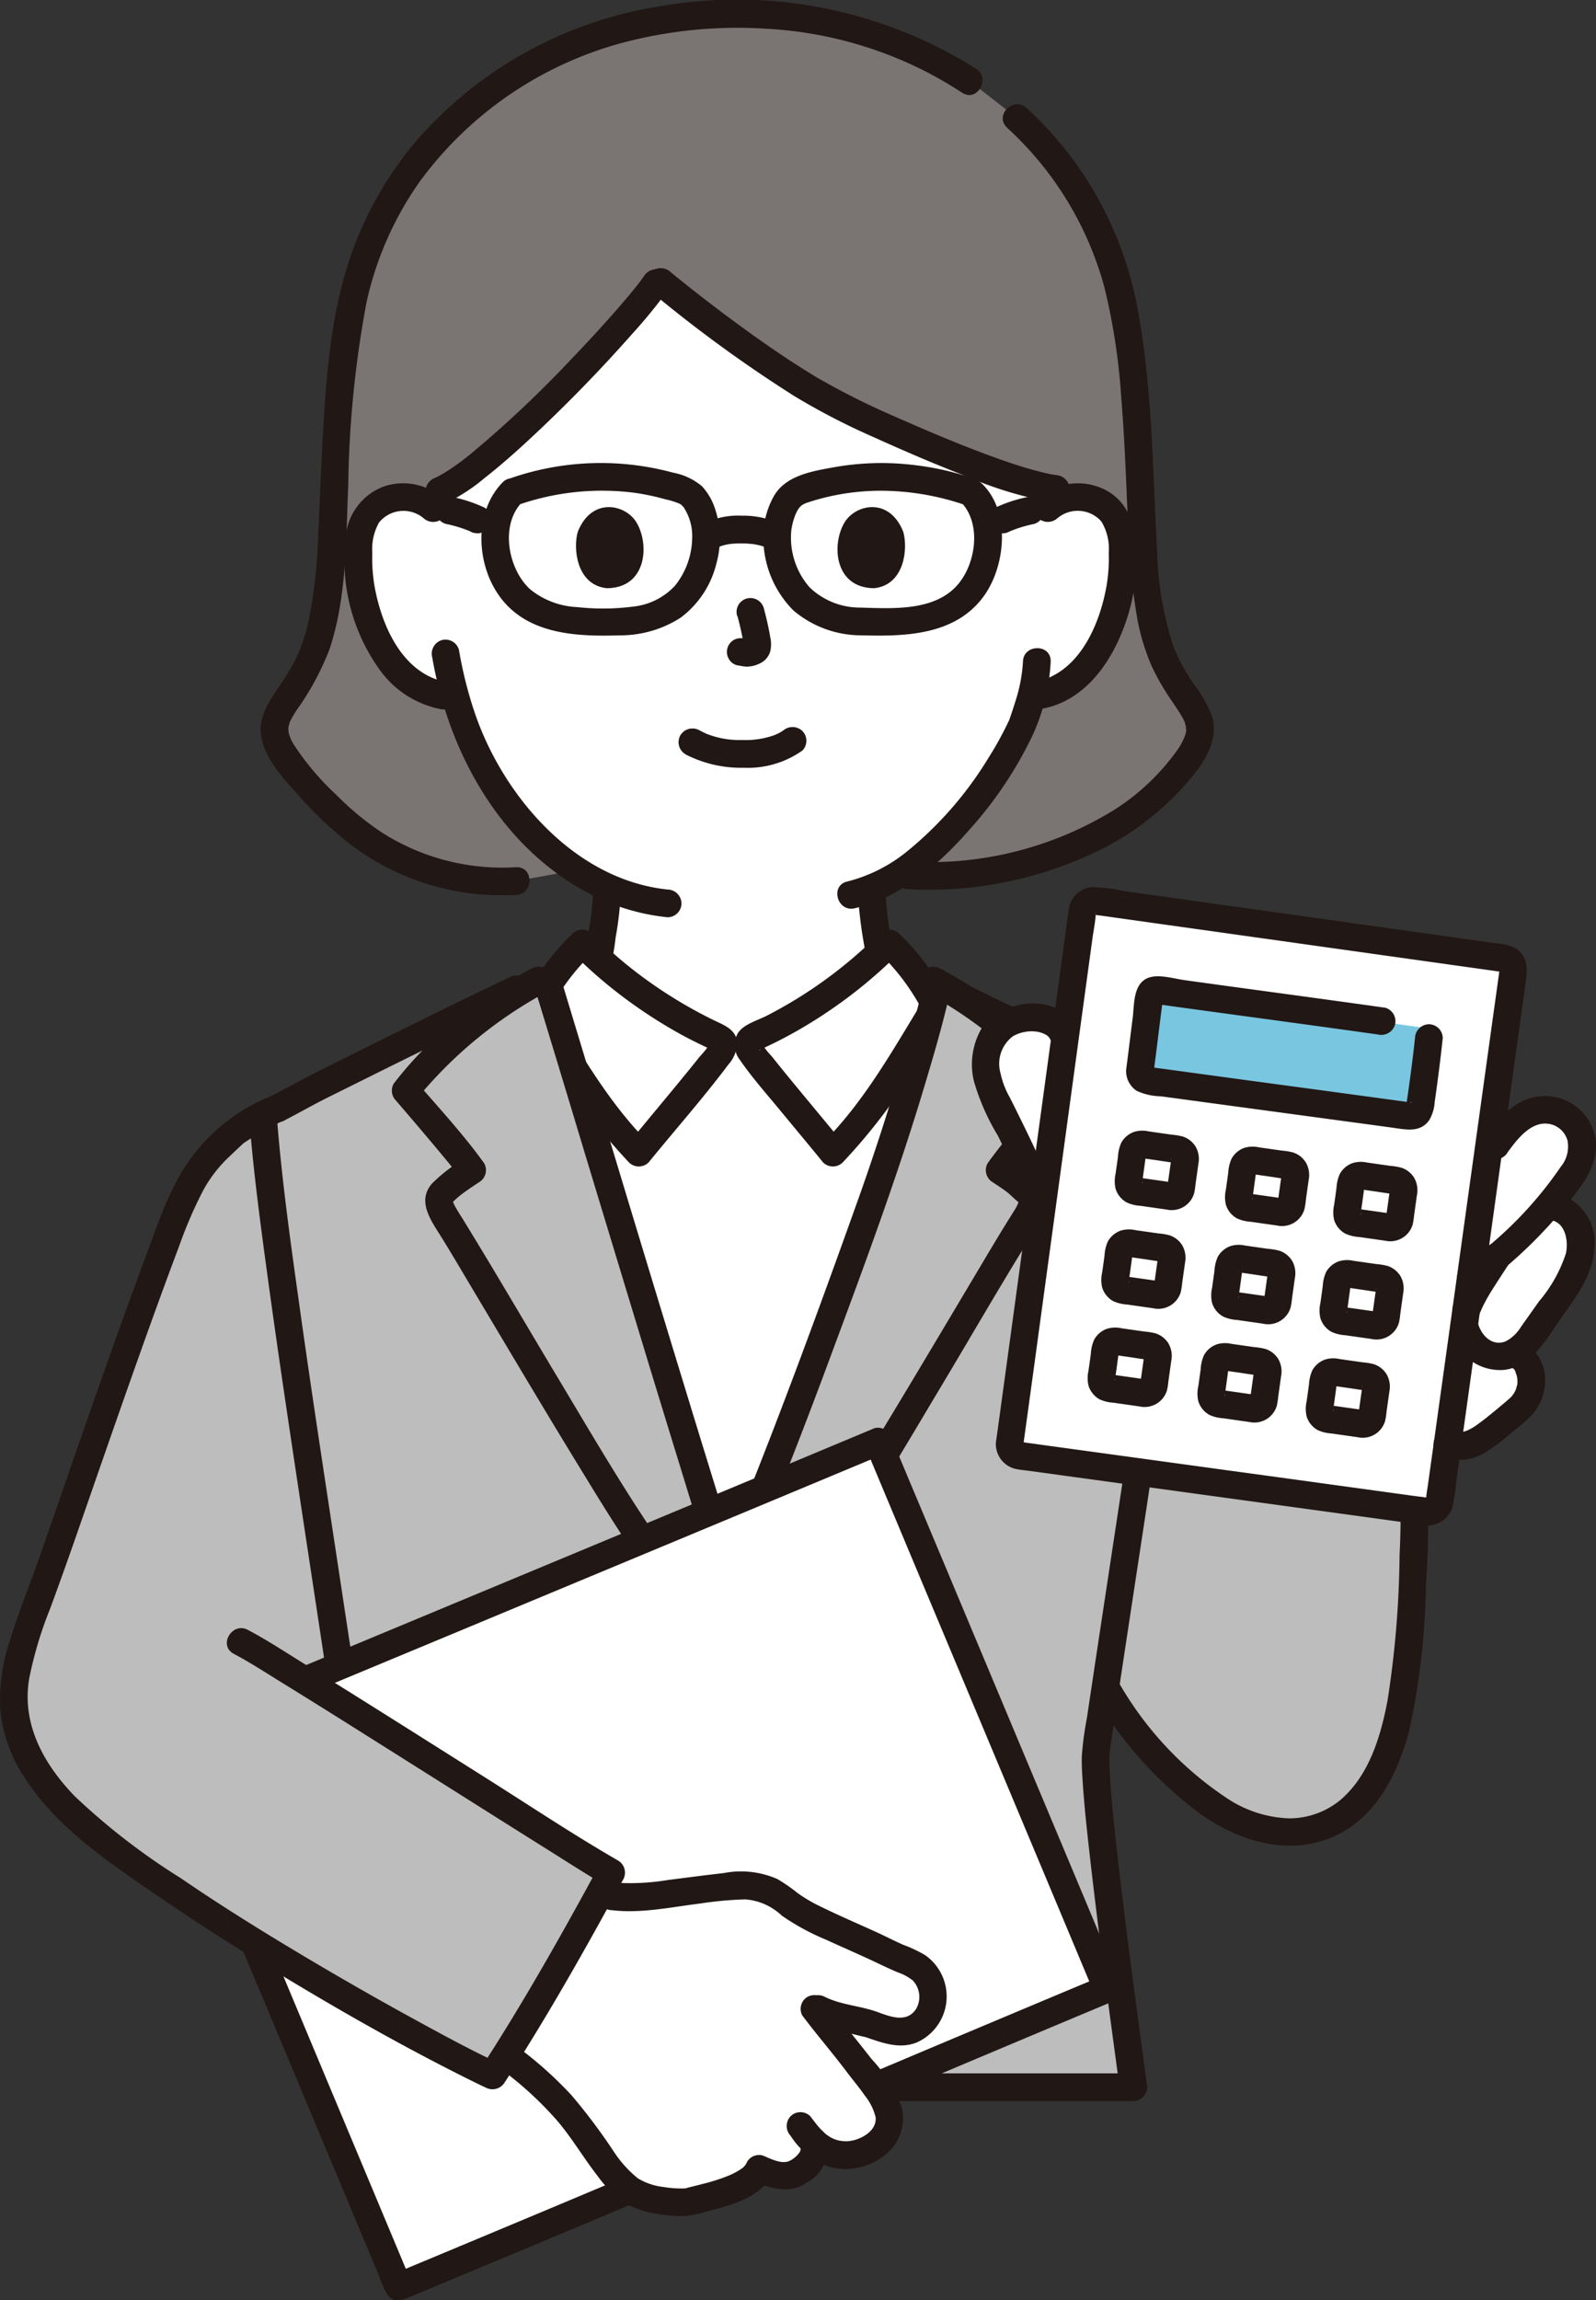
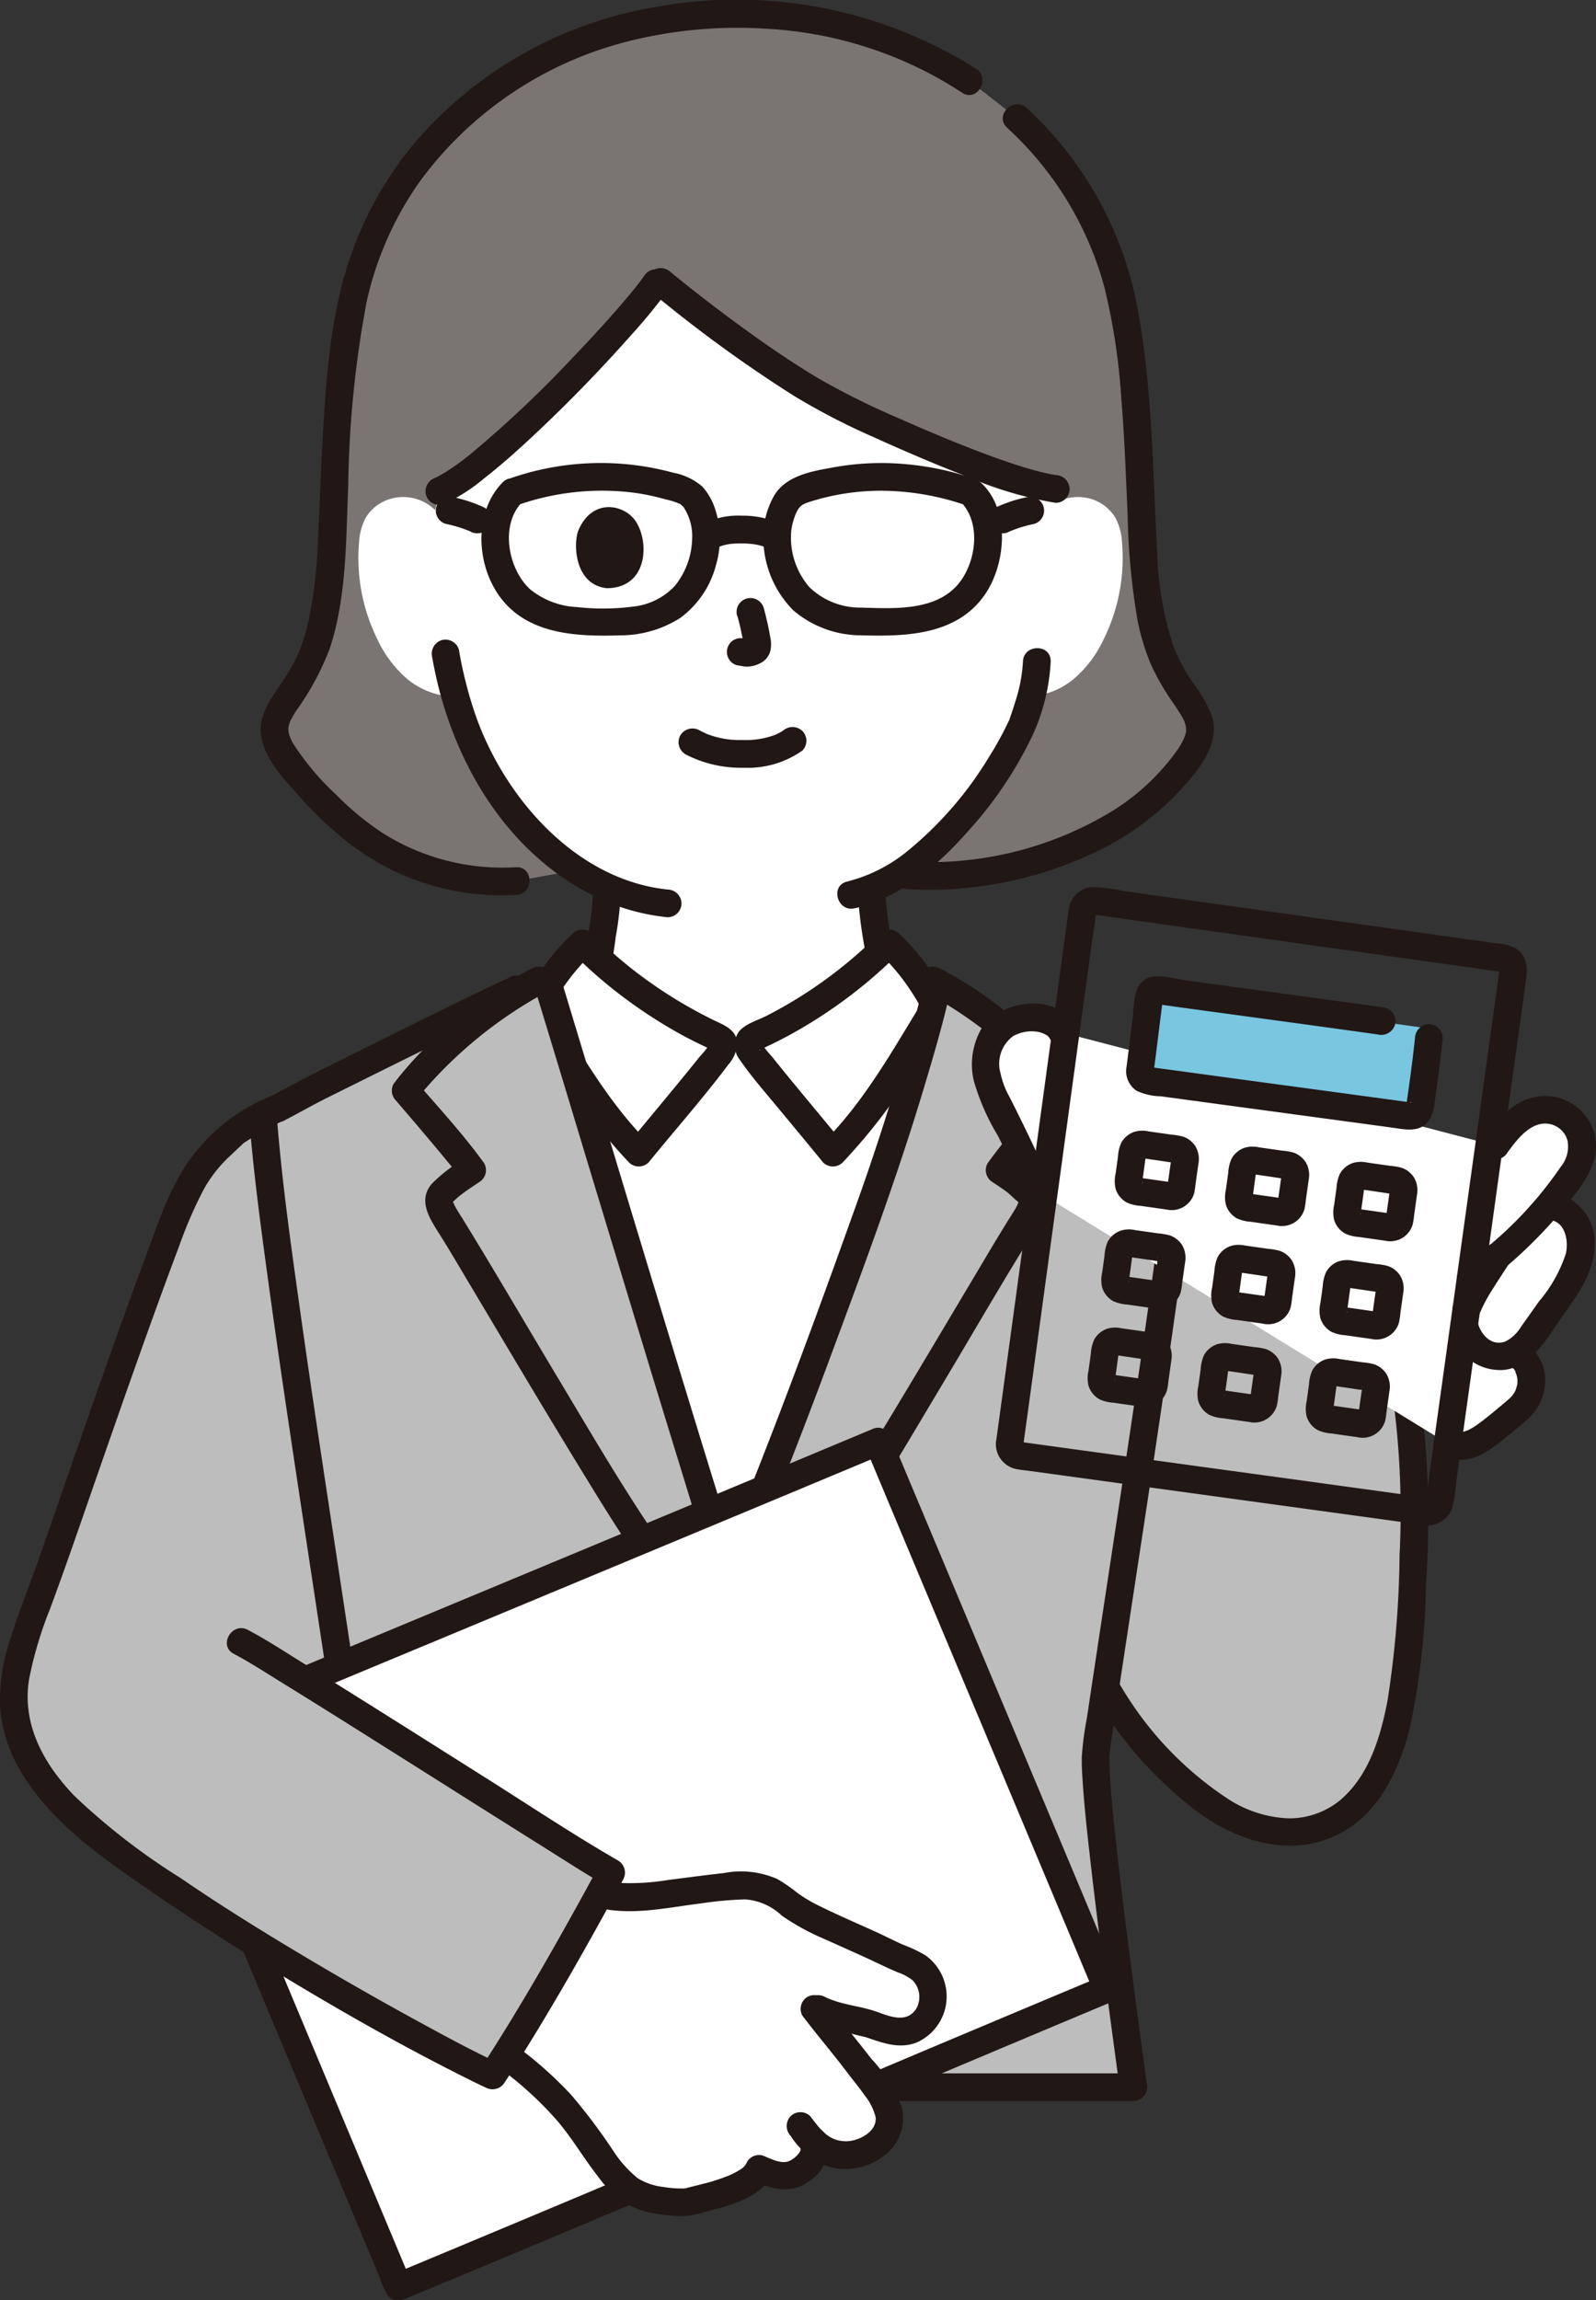
<svg xmlns="http://www.w3.org/2000/svg" width="131.736" height="189.827" viewBox="0 0 131.736 189.827">
  <rect x="0" y="0" width="131.736" height="189.827" fill="#333333" stroke="none" />
  <g id="_3369_color" data-name="3369_color" transform="translate(-0.037 -0.001)">
    <path id="パス_2120" data-name="パス 2120" d="M99.813,73.523c8.761.406,17.264-2.612,22.18-8.4,3.7-4.348,1.372-4.663-.811-8.913-1.338-2.606-1.78-6.592-1.942-9.568-.361-6.68-.37-13.226-1.622-19.866a28.353,28.353,0,0,0-8.8-15.76l-3.936-3.064A34,34,0,0,0,85.738,2.47c-14.81-.242-29.023,9.13-31.882,24.308-1.25,6.64-1.26,13.186-1.621,19.866-.161,2.976-.6,6.963-1.942,9.568-2.181,4.25-4.5,4.565-.811,8.913,4.107,4.833,9.207,9.3,18,8.875l7.383-1.342Z" transform="translate(-24.849 -1.289)" fill="#7a7473" />
    <path id="パス_2121" data-name="パス 2121" d="M86.635,48.871C84,52.613,72.667,64.47,68.745,66.04c0,0-.171.78-.343,1.562l-.164-.147a3.779,3.779,0,0,0-3.025-.885,3.57,3.57,0,0,0-2.567,1.706,5.047,5.047,0,0,0-.528,2.03,15.125,15.125,0,0,0,1.542,8.017,9.614,9.614,0,0,0,2.486,3.263,6.371,6.371,0,0,0,2.964,1.335l.967.149a25.706,25.706,0,0,0,4.9,9.568A21.951,21.951,0,0,0,82.586,98.7a24.86,24.86,0,0,1-.536,4.668c-.3,1.736-.209,3.288-2.623,4.16-.16.058-1.283.429-1.748.586,0,0,1.116,14.2,15.671,14.2s17.341-13.57,17.341-13.57c-.243-.1-2.962-1.159-3.119-1.216-2.413-.873-2.318-2.423-2.623-4.159a25.384,25.384,0,0,1-.534-4.544c6.433-2.616,11.632-11.306,12.531-13.745.134-.407.407-1.174.651-2.085l.507-.078a6.371,6.371,0,0,0,2.964-1.335,9.613,9.613,0,0,0,2.489-3.263,15.125,15.125,0,0,0,1.542-8.017,5.039,5.039,0,0,0-.528-2.03A3.57,3.57,0,0,0,122,66.568a3.843,3.843,0,0,0-2.372.424V65.866c-3.61-.424-12.29-4.2-17.2-6.538-5.352-2.543-12.93-8.531-15.4-10.556" transform="translate(-32.447 -25.512)" fill="#fff" />
-     <path id="パス_2122" data-name="パス 2122" d="M180,86.5a2.6,2.6,0,0,1,3.611.3,4.366,4.366,0,0,1,.6,2.583,13.419,13.419,0,0,1-.186,2.744c-.588,3.3-2.337,7.293-6.013,7.925a1.154,1.154,0,0,0-.8,1.408,1.171,1.171,0,0,0,1.408.8c3.815-.656,6.092-4.233,7.161-7.671a16,16,0,0,0,.7-5.628c-.11-1.9-.66-3.713-2.417-4.706a4.975,4.975,0,0,0-5.687.624,1.154,1.154,0,0,0,0,1.619,1.168,1.168,0,0,0,1.619,0Z" transform="translate(-92.657 -43.753)" fill="#211715" />
    <path id="パス_2123" data-name="パス 2123" d="M160.276,113.261a12.9,12.9,0,0,1-.63,3.3c-.111.367-.231.73-.353,1.093q-.062.181-.125.361c-.07.2-.082.191-.031.08a27.458,27.458,0,0,1-1.673,3.058,30.127,30.127,0,0,1-6.712,7.742,12.788,12.788,0,0,1-4.982,2.522c-1.436.33-.828,2.538.609,2.208,3.762-.865,6.915-3.566,9.4-6.4a32.659,32.659,0,0,0,5.259-7.809,16.567,16.567,0,0,0,1.526-6.152c.048-1.473-2.241-1.471-2.289,0Z" transform="translate(-75.802 -58.668)" fill="#211715" />
-     <path id="パス_2124" data-name="パス 2124" d="M67.78,84.878a4.96,4.96,0,0,0-4.927-.969,4.868,4.868,0,0,0-3.114,4.317,15.507,15.507,0,0,0,2.724,10.662,8.119,8.119,0,0,0,5.074,3.37,1.177,1.177,0,0,0,1.408-.8,1.154,1.154,0,0,0-.8-1.408c-3.675-.631-5.426-4.626-6.014-7.925a13.488,13.488,0,0,1-.186-2.744,4.5,4.5,0,0,1,.556-2.513,2.59,2.59,0,0,1,3.659-.372,1.175,1.175,0,0,0,1.619,0,1.155,1.155,0,0,0,0-1.619Z" transform="translate(-31.178 -43.746)" fill="#211715" />
    <path id="パス_2125" data-name="パス 2125" d="M74.8,112.129c1.377,7.945,5.687,15.73,13.055,19.557a17.69,17.69,0,0,0,6.379,1.908,1.152,1.152,0,0,0,1.145-1.145,1.17,1.17,0,0,0-1.145-1.145c-7.583-.788-13.489-7.594-15.867-14.425a33.883,33.883,0,0,1-1.359-5.359,1.154,1.154,0,0,0-1.408-.8,1.171,1.171,0,0,0-.8,1.408Z" transform="translate(-39.09 -57.896)" fill="#211715" />
    <path id="パス_2126" data-name="パス 2126" d="M164.125,19.974a27.622,27.622,0,0,1,8.033,13.151,52.473,52.473,0,0,1,1.4,9.186c.268,3.225.382,6.46.525,9.692a57.859,57.859,0,0,0,.794,8.494,18.17,18.17,0,0,0,1.186,3.907,20.328,20.328,0,0,0,1.78,3.049c.248.37.5.738.72,1.126a4.457,4.457,0,0,1,.249.49c-.075-.182.081.307.1.4-.048-.252,0,.206,0,.295,0,.045-.033.215,0,.011a2.822,2.822,0,0,1-.082.334,5.03,5.03,0,0,1-.685,1.277,18.6,18.6,0,0,1-5.321,4.977,28.991,28.991,0,0,1-16.888,4.165c-1.473-.064-1.47,2.226,0,2.289a31.959,31.959,0,0,0,16.349-3.486,23.055,23.055,0,0,0,6.187-4.732c1.459-1.6,3.312-3.791,2.547-6.122a10.549,10.549,0,0,0-1.4-2.48,15.456,15.456,0,0,1-1.757-3.209,27.8,27.8,0,0,1-1.354-8c-.376-6.8-.385-13.656-1.7-20.364a29.787,29.787,0,0,0-9.061-16.072c-1.081-1-2.7.617-1.619,1.619Z" transform="translate(-80.968 -9.437)" fill="#211715" />
    <path id="パス_2127" data-name="パス 2127" d="M66.241,71.566a18.485,18.485,0,0,1-10.986-2.8,23.453,23.453,0,0,1-3.863-3.177,21.919,21.919,0,0,1-3.5-4.138,3.37,3.37,0,0,1-.4-.893,1.739,1.739,0,0,1-.045-.58c-.018.116.067-.231.081-.284.062-.236-.034.017.08-.209a9.526,9.526,0,0,1,.5-.858,22.809,22.809,0,0,0,2.714-5.008c1.455-4.319,1.366-9.1,1.561-13.6a87.987,87.987,0,0,1,1.508-15.07,27.461,27.461,0,0,1,4.43-10.015A30.583,30.583,0,0,1,75.655,3.369a36.991,36.991,0,0,1,11.351-.99A32.8,32.8,0,0,1,100.159,5.96a33.293,33.293,0,0,1,2.894,1.694c1.237.807,2.385-1.174,1.156-1.977a37.069,37.069,0,0,0-26.44-5.1,33.5,33.5,0,0,0-19.62,10.881,29.771,29.771,0,0,0-5.712,10.1c-1.548,4.719-1.895,9.847-2.171,14.775-.151,2.7-.238,5.4-.375,8.1a40.239,40.239,0,0,1-.742,6.6,15.2,15.2,0,0,1-.873,2.872,17.789,17.789,0,0,1-1.545,2.671c-.8,1.2-1.722,2.454-1.557,3.976.215,1.977,1.781,3.6,3.041,5.017a31.429,31.429,0,0,0,3.828,3.7A20.581,20.581,0,0,0,62.9,73.774a22.905,22.905,0,0,0,3.338.082c1.467-.064,1.475-2.354,0-2.289Z" transform="translate(-23.601)" fill="#211715" />
    <path id="パス_2128" data-name="パス 2128" d="M112.342,48.341a112.433,112.433,0,0,0,11.834,8.62,56.557,56.557,0,0,0,6.529,3.38c2.557,1.157,5.138,2.267,7.757,3.275a31.333,31.333,0,0,0,7.289,2.153,1.151,1.151,0,0,0,1.145-1.145,1.173,1.173,0,0,0-1.145-1.145c.289.036-.286-.048-.377-.067-.22-.042-.439-.091-.658-.143-.5-.12-1-.259-1.5-.409-1.134-.343-2.252-.739-3.362-1.154-2.45-.917-4.86-1.938-7.249-3a61.382,61.382,0,0,1-6.549-3.272c-2.306-1.383-4.519-2.921-6.685-4.512q-2.763-2.03-5.417-4.2a1.178,1.178,0,0,0-1.619,0,1.154,1.154,0,0,0,0,1.619Z" transform="translate(-58.571 -24.271)" fill="#211715" />
    <path id="パス_2129" data-name="パス 2129" d="M91.725,47.157c-.143.2-.291.4-.441.6.183-.238-.067.085-.112.143q-.159.2-.322.4c-.459.564-.931,1.117-1.41,1.665-1.186,1.357-2.411,2.681-3.659,3.982a93.736,93.736,0,0,1-8.138,7.7,21.572,21.572,0,0,1-1.76,1.335c-.266.182-.537.358-.815.519-.132.076-.265.15-.4.219-.093.048-.513.227-.149.079a1.181,1.181,0,0,0-.8,1.408,1.152,1.152,0,0,0,1.408.8,14.661,14.661,0,0,0,3.4-2.154c1.406-1.1,2.738-2.289,4.04-3.507q4.277-4,8.166-8.4A43.418,43.418,0,0,0,93.7,48.314a1.154,1.154,0,0,0-.411-1.566,1.168,1.168,0,0,0-1.566.411Z" transform="translate(-38.525 -24.376)" fill="#211715" />
    <path id="パス_2130" data-name="パス 2130" d="M97.316,152.428a21.433,21.433,0,0,1-.32,3.291c-.158.922-.249,1.884-.487,2.79-.021.08-.043.159-.068.238s-.1.278-.022.092a2.783,2.783,0,0,1-.292.515c.117-.162-.045.042-.087.085a2.355,2.355,0,0,1-.245.224c.12-.093-.068.04-.11.065-.112.069-.226.134-.343.194a15.94,15.94,0,0,1-2.089.733,1.172,1.172,0,0,0-.8,1.408,1.156,1.156,0,0,0,1.408.8,18.345,18.345,0,0,0,2.7-.995,4.253,4.253,0,0,0,2.075-2.465,20.072,20.072,0,0,0,.544-2.919,26.809,26.809,0,0,0,.429-4.054,1.145,1.145,0,0,0-2.289,0Z" transform="translate(-48.322 -79.156)" fill="#211715" />
    <path id="パス_2131" data-name="パス 2131" d="M148.463,152.515a36.917,36.917,0,0,0,.614,5.08,6.207,6.207,0,0,0,1.23,3.4,7,7,0,0,0,2.892,1.618c.794.309,1.591.61,2.38.931a1.152,1.152,0,0,0,1.408-.8,1.173,1.173,0,0,0-.8-1.408c-.7-.286-1.41-.554-2.116-.828-.313-.122-.625-.244-.939-.364a3.288,3.288,0,0,1-1.132-.685c-.039-.04-.076-.082-.112-.125q.1.133-.014-.029a3.575,3.575,0,0,1-.18-.32c-.035-.074-.031-.062.011.035-.025-.064-.048-.13-.07-.2-.038-.117-.07-.236-.1-.355-.123-.5-.179-1.023-.263-1.535a31.105,31.105,0,0,1-.525-4.413,1.145,1.145,0,0,0-2.289,0Z" transform="translate(-77.638 -79.2)" fill="#211715" />
    <path id="パス_2132" data-name="パス 2132" d="M95.871,169.776c2.54,8.378,9.067,29.958,10.552,34.727,1.134,3.641,2.191,7.287,3.476,10.891,3.738-8.973,7.122-17.866,11.78-30.929,2.341-6.566,4.174-12.958,5.036-16.41a18.584,18.584,0,0,0-3.65-4.824,38.285,38.285,0,0,1-11.052,7.7c-.229.1-.484.23-.558.471h-2.093c-.074-.238-.329-.367-.558-.471a38.3,38.3,0,0,1-11.052-7.7,17.254,17.254,0,0,0-2.83,3.437l.045.125C95.122,167.307,95.439,168.351,95.871,169.776Z" transform="translate(-49.633 -85.384)" fill="#fff" />
    <path id="パス_2133" data-name="パス 2133" d="M116.958,200.735s-19.514-22.076-20.45-22.541c-4.147-2.058-12.972-6.038-17.156-8.26,0,0-.294-.156-.7-.376a176.329,176.329,0,0,1-5.368,17.83c-2.38,6.677-4.427,12.261-6.36,17.325-1.849,4.846-3.593,9.215-5.42,13.6-1.284-3.6-2.342-7.249-3.475-10.891-1.735-5.58-10.38-34.18-11.458-37.709l-.274-.9-2.376,1.126c-4.968,2.354-13.146,6.442-17.291,8.5-.763.378-1.746.976-2.449,1.335A19.81,19.81,0,0,0,20.5,181.9c-2.13,2.016-3.14,2.789-4.921,7.33-2.73,6.957-7.6,21.169-9.979,27.985-2.262,6.473-4.611,10.749-2.15,15.738s7.685,8.23,11.541,10.912a242.906,242.906,0,0,0,26.94,15.729l2.076.961H94.826c-1.518-11.293-3.434-25.45-3.072-27.876.251-1.7.507-3.411.763-5.133,3.055,5.093,9.687,12.848,16.268,11.883,7.118-1.044,8.386-10.168,8.765-15.867C118.072,215.749,118.468,208.789,116.958,200.735Z" transform="translate(-1.237 -88.307)" fill="#bdbdbd" />
    <path id="パス_2134" data-name="パス 2134" d="M213.515,234.8a70.757,70.757,0,0,1,.942,15.6,82.372,82.372,0,0,1-.988,11.971c-.576,3.046-1.549,6.262-3.942,8.275a6.654,6.654,0,0,1-4.158,1.478,9.824,9.824,0,0,1-5.064-1.6,28.317,28.317,0,0,1-9.052-9.658c-.766-1.256-2.747-.107-1.976,1.156a32.887,32.887,0,0,0,8.661,9.681c3.352,2.4,7.652,3.676,11.522,1.708,3.22-1.638,4.9-5.167,5.784-8.5a59.539,59.539,0,0,0,1.387-12.013,79.042,79.042,0,0,0-.906-18.7,1.155,1.155,0,0,0-1.408-.8,1.169,1.169,0,0,0-.8,1.408Z" transform="translate(-98.898 -122.064)" fill="#211715" />
    <path id="パス_2135" data-name="パス 2135" d="M136.111,180.065a48.018,48.018,0,0,0,6.795-9.2c.479-.788.954-1.58,1.431-2.367.3-.491.732-1,.562-1.613a6.1,6.1,0,0,0-.686-1.309,19.391,19.391,0,0,0-3.46-4.4,1.165,1.165,0,0,0-1.619,0,36.96,36.96,0,0,1-9.3,6.787c-.746.384-1.825.668-2.337,1.371a1.955,1.955,0,0,0,.137,2.286c.972,1.422,2.139,2.732,3.233,4.059,1.206,1.463,2.424,2.915,3.62,4.388a1.153,1.153,0,0,0,1.622,0,1.172,1.172,0,0,0,0-1.619c-1.218-1.5-2.458-2.975-3.684-4.463-.7-.847-1.394-1.694-2.076-2.552-.219-.276-.912-.954-.871-1.272l-.156.578c-.053.108-.2.093.008.006.137-.058.271-.126.406-.191q.36-.167.715-.342.772-.382,1.526-.8,1.6-.886,3.106-1.922a39.122,39.122,0,0,0,5.671-4.7h-1.619a18.279,18.279,0,0,1,3.672,4.972v-1.156c-2.525,4.116-4.877,8.39-8.316,11.835A1.145,1.145,0,0,0,136.111,180.065Z" transform="translate(-66.513 -84.138)" fill="#211715" />
    <path id="パス_2136" data-name="パス 2136" d="M100.834,178.447c-3.439-3.445-5.792-7.719-8.316-11.835v1.156a18.289,18.289,0,0,1,3.672-4.972H94.571a39.173,39.173,0,0,0,5.671,4.7q1.465,1,3.016,1.872.753.42,1.526.8.355.176.715.345l.426.2a1.168,1.168,0,0,1,.137.071q.165.1-.06-.043l-.156-.578c.041.319-.652,1-.871,1.272-.682.858-1.378,1.705-2.076,2.552-1.227,1.488-2.467,2.966-3.684,4.463a1.178,1.178,0,0,0,0,1.619,1.154,1.154,0,0,0,1.619,0c2.19-2.693,4.5-5.3,6.584-8.077a2.8,2.8,0,0,0,.727-1.751c-.03-1.133-1.083-1.5-1.938-1.916a37.784,37.784,0,0,1-4.984-2.928,35.94,35.94,0,0,1-5.033-4.218,1.166,1.166,0,0,0-1.619,0,19.413,19.413,0,0,0-3.46,4.4,6.082,6.082,0,0,0-.686,1.309c-.16.581.222,1.055.506,1.522.5.818.991,1.64,1.488,2.459a47.962,47.962,0,0,0,6.8,9.2A1.145,1.145,0,0,0,100.834,178.447Z" transform="translate(-47.262 -84.138)" fill="#211715" />
-     <path id="パス_2137" data-name="パス 2137" d="M161.913,170.9c3.23,1.711,6.56,3.237,9.867,4.792,3.224,1.516,6.517,2.954,9.639,4.674a12.481,12.481,0,0,1,4.825,4.351c.771,1.253,2.751.1,1.976-1.156a13.932,13.932,0,0,0-4.479-4.483,47.569,47.569,0,0,0-4.868-2.553c-3.495-1.686-7.023-3.3-10.523-4.978-1.773-.849-3.546-1.7-5.284-2.623-1.3-.689-2.459,1.288-1.155,1.977Z" transform="translate(-84.376 -88.289)" fill="#211715" />
    <path id="パス_2138" data-name="パス 2138" d="M127.575,217.533c3.506-8.5,6.775-17.128,11.184-29.495a174.018,174.018,0,0,0,5.4-17.976,37.379,37.379,0,0,1,10.579,8.9c-2.088,2.42-4.965,5.837-5.478,6.56.129.087,2.64,1.673,2.748,2.337.073.45-.2,1.054-.91,2.146-1.495,2.314-12.1,20.515-15.918,26.145Z" transform="translate(-66.713 -88.957)" fill="#bdbdbd" />
    <path id="パス_2139" data-name="パス 2139" d="M112.058,290.525a3.663,3.663,0,0,0-2.507-3.577,4,4,0,0,0-4.66,1.583,4.194,4.194,0,0,0-.019,4.143,4.07,4.07,0,0,0,4.585,1.639,3.831,3.831,0,0,0,2.6-3.787,1.145,1.145,0,1,0-2.289,0q0,.143-.012.286c0,.048-.015.1-.016.149,0-.349.033-.21.009-.1s-.044.207-.073.31c-.015.052-.031.1-.048.155-.035.1-.162.294.015-.018-.055.1-.1.2-.154.3-.029.048-.062.1-.092.143-.117.183.191-.212.041-.052-.079.086-.159.166-.244.247-.16.153.234-.152.044-.033-.07.043-.137.089-.209.128-.114.062-.215.038.042-.007a1.749,1.749,0,0,0-.191.067c-.067.021-.134.038-.2.053l-.071.015q-.185.032.084-.006s-.448.023-.487.022c-.084,0-.167-.01-.251-.013-.13-.014-.108-.01.066.013-.048-.008-.1-.017-.15-.027-.143-.029-.278-.073-.416-.115-.234-.071.236.124.025.012-.057-.03-.115-.057-.171-.09s-.106-.067-.159-.1c-.195-.118.2.183.038.033-.1-.092-.2-.186-.289-.286-.147-.161.158.235.041.053-.03-.048-.062-.092-.091-.139a1.556,1.556,0,0,0-.151-.289c.137.129.088.242.038.076-.015-.048-.033-.1-.048-.148-.032-.112-.039-.236-.075-.344.093.276.027.256.021.136,0-.039-.006-.078-.007-.117a3.367,3.367,0,0,1,.006-.354c0-.063.019-.131.018-.194.008.313-.024.162,0,.051a3.167,3.167,0,0,1,.11-.424c.019-.058.048-.115.064-.173-.091.309-.059.143-.013.052s.143-.2.191-.309c-.1.232-.117.143-.027.043.041-.045.083-.089.127-.131s.1-.077.139-.122q-.226.171-.081.067.053-.036.107-.069c.056-.033.114-.062.171-.1.207-.118-.258.084-.026.009a4.009,4.009,0,0,1,.413-.119l.074-.014c.125-.021.1-.019-.073.006.034-.029.2-.018.244-.02.087,0,.174,0,.26,0,.057,0,.113.005.17.01q.2.02-.062-.013c.111-.04.4.082.508.117.129.042.181.135-.017-.018a2.252,2.252,0,0,0,.232.118c.054.031.105.067.159.1.166.1-.216-.191,0,.01.043.04.085.082.125.125.2.218-.1-.166,0-.006.074.113.139.226.2.345.1.194-.1-.272-.026-.063.024.072.048.143.071.217.015.055.029.111.041.166.022.1.026.361.007-.022.007.133.022.265.024.4a1.145,1.145,0,1,0,2.289,0Z" transform="translate(-54.556 -149.991)" fill="#211715" />
    <path id="パス_2140" data-name="パス 2140" d="M141.811,168.421c-.516,2.42-1.206,4.809-1.9,7.183q-1.618,5.526-3.549,10.954c-2.389,6.7-4.828,13.392-7.4,20.03q-1.822,4.7-3.742,9.355a1.151,1.151,0,0,0,.8,1.408,1.173,1.173,0,0,0,1.408-.8q3.538-8.579,6.751-17.288c2.682-7.219,5.369-14.45,7.583-21.83.831-2.774,1.659-5.568,2.262-8.4.306-1.437-1.9-2.051-2.207-.609Z" transform="translate(-65.459 -87.67)" fill="#211715" />
    <path id="パス_2141" data-name="パス 2141" d="M65.961,168.946c-5.246,2.486-10.432,5.088-15.627,7.672-1.39.691-2.738,1.448-4.114,2.162-1.309.678-.152,2.654,1.155,1.977,1.23-.637,2.429-1.324,3.672-1.941l3.589-1.784q4.129-2.051,8.269-4.078,2.1-1.025,4.215-2.031a1.155,1.155,0,0,0,.411-1.566,1.17,1.17,0,0,0-1.566-.411Z" transform="translate(-23.856 -88.296)" fill="#211715" />
    <path id="パス_2142" data-name="パス 2142" d="M89.81,215.626C85.995,210,75.386,191.8,73.892,189.481c-.706-1.094-.984-1.7-.91-2.146.108-.662,2.619-2.249,2.748-2.337-.512-.724-3.389-4.14-5.478-6.56a36.842,36.842,0,0,1,10.978-9.1l.591-.286.238.786c1.078,3.529,9.72,32.129,11.457,37.709,1.308,4.2,2.514,8.407,4.084,12.548Z" transform="translate(-36.728 -88.429)" fill="#bdbdbd" />
    <path id="パス_2143" data-name="パス 2143" d="M92.639,169.792q2.025,6.629,4.022,13.268,2.847,9.4,5.7,18.787.9,2.939,1.8,5.875c.858,2.76,1.677,5.532,2.586,8.276.877,2.647,1.972,5.227,2.685,7.926,1.8,6.816.795,13.8-.059,20.669-.418,3.364-.854,6.593-1.367,9.967a72.554,72.554,0,0,1-1.3,7.178c-.038.146-.076.291-.121.435-.039.125-.21.548-.012.086a1.183,1.183,0,0,0,.411,1.566,1.153,1.153,0,0,0,1.566-.411,25.524,25.524,0,0,0,1.284-5.859c.55-3.354,1.017-6.722,1.459-10.091.416-3.176.807-6.356,1.128-9.543a44.82,44.82,0,0,0,.066-10.166,35.683,35.683,0,0,0-1.872-7.689c-1-2.756-1.955-5.515-2.822-8.315q-1.323-4.271-2.629-8.548-2.786-9.115-5.541-18.24L95.066,169.9q-.109-.361-.219-.721c-.429-1.4-2.64-.806-2.208.609Z" transform="translate(-48.41 -88.078)" fill="#211715" />
    <path id="パス_2144" data-name="パス 2144" d="M79.4,167.418a31.867,31.867,0,0,0-6.347,4.344,30.5,30.5,0,0,0-5.042,5.165,1.159,1.159,0,0,0,.179,1.387q1.65,1.914,3.274,3.851.687.82,1.365,1.646c.165.2.328.406.492.61.048.061.241.241.026.031a1.43,1.43,0,0,1,.143.191l.411-1.566a13.679,13.679,0,0,0-2.706,2.07c-1.192,1.329-.3,2.788.511,4.064.872,1.376,1.693,2.787,2.528,4.186,3.007,5.042,6,10.1,9.061,15.1,1.392,2.276,2.781,4.56,4.276,6.772.821,1.213,2.805.069,1.977-1.156-2.867-4.236-5.45-8.675-8.078-13.06-2.457-4.1-4.865-8.228-7.356-12.3q-.215-.349-.429-.7c-.209-.33-.422-.657-.606-1a3.009,3.009,0,0,1-.186-.407,1.119,1.119,0,0,1-.039-.153c-.031-.141-.017.191.014-.011a1.925,1.925,0,0,1-.079.324c.052-.174-.091.093,0,0,.107-.119.22-.231.339-.34a7.343,7.343,0,0,1,.708-.572c.4-.292.814-.564,1.227-.838a1.157,1.157,0,0,0,.411-1.566c-1.712-2.382-3.744-4.574-5.657-6.792l.179,1.387A35.892,35.892,0,0,1,80.559,169.4a1.156,1.156,0,0,0,.411-1.566,1.168,1.168,0,0,0-1.566-.411Z" transform="translate(-35.477 -87.497)" fill="#211715" />
    <path id="パス_2145" data-name="パス 2145" d="M150.224,169.4a35.877,35.877,0,0,1,10.567,8.687l.179-1.387c-1.912,2.218-3.945,4.41-5.657,6.792a1.161,1.161,0,0,0,.411,1.566c.343.227.687.453,1.022.691.465.331.788.728,1.282,1.093-.034-.025-.072-.151-.055-.063.028.143-.044-.177-.048-.207-.025-.138-.061,0,0-.061s.012-.057-.01.037a3.351,3.351,0,0,1-.433.894c-.194.325-.4.641-.6.964-.937,1.514-1.839,3.049-2.751,4.578-2.929,4.915-5.846,9.837-8.834,14.716-1.322,2.159-2.644,4.325-4.063,6.422-.828,1.223,1.155,2.37,1.976,1.156,2.99-4.418,5.678-9.052,8.418-13.627,2.424-4.049,4.78-8.143,7.27-12.152.681-1.1,1.846-2.591,1.033-3.906a9.658,9.658,0,0,0-3.052-2.51l.411,1.566a1.219,1.219,0,0,1,.143-.191c-.209.191-.026.034.026-.031.164-.2.327-.408.492-.61q.676-.828,1.365-1.646,1.622-1.937,3.275-3.851a1.169,1.169,0,0,0,.179-1.387,30.484,30.484,0,0,0-5.042-5.165,31.857,31.857,0,0,0-6.347-4.344,1.174,1.174,0,0,0-1.566.411,1.155,1.155,0,0,0,.411,1.566Z" transform="translate(-73.755 -87.498)" fill="#211715" />
    <path id="パス_2146" data-name="パス 2146" d="M125.972,191.853c-.35,4.3-.927,8.591-1.515,12.868-.811,5.886-1.689,11.762-2.575,17.637-.963,6.381-1.94,12.759-2.892,19.142a26.812,26.812,0,0,0-.426,3.2c-.017.653.021,1.308.063,1.959.132,2.074.359,4.142.593,6.207.734,6.492,1.628,12.966,2.5,19.441l1.1-1.449H57.028a1.145,1.145,0,0,0,0,2.289h65.795a1.165,1.165,0,0,0,1.1-1.449c-.775-5.765-1.56-11.53-2.242-17.308-.263-2.235-.517-4.473-.7-6.716-.06-.746-.113-1.494-.133-2.242-.007-.265-.011-.53,0-.795,0-.11.018-.221.019-.331,0-.031.007-.063.009-.1-.042.581.048-.307.064-.412,1.823-12.3,3.778-24.571,5.5-36.882.7-5.008,1.407-10.024,1.817-15.063a1.154,1.154,0,0,0-1.145-1.145,1.167,1.167,0,0,0-1.145,1.145Z" transform="translate(-29.233 -99.756)" fill="#211715" />
    <path id="パス_2147" data-name="パス 2147" d="M43.224,192.956c.354,4.363.942,8.707,1.535,13.043.793,5.8,1.66,11.593,2.533,17.383.962,6.381,1.94,12.758,2.892,19.14.113.757.22,1.514.337,2.27.1.607.006-.265.016.143,0,.136.015.273.018.41.012.635-.024,1.27-.065,1.9-.13,2.028-.351,4.054-.578,6.071-.71,6.3-1.574,12.588-2.419,18.873a1.185,1.185,0,0,0,.8,1.408,1.153,1.153,0,0,0,1.408-.8c.777-5.779,1.565-11.557,2.253-17.346.27-2.269.53-4.54.722-6.817a20.221,20.221,0,0,0,.133-3.891c-.354-3.166-.938-6.322-1.414-9.472q-.736-4.87-1.476-9.74c-.9-5.938-1.8-11.875-2.629-17.823-.687-4.9-1.374-9.818-1.775-14.754a1.174,1.174,0,0,0-1.145-1.145,1.153,1.153,0,0,0-1.145,1.145Z" transform="translate(-22.59 -100.335)" fill="#211715" />
    <path id="パス_2148" data-name="パス 2148" d="M87.784,249.451c-17.686,7.4-40.427,16.825-58.559,24.409C34.482,286.431,44.691,310.8,48.2,319.192h0c22.939-9.546,39.264-16.544,58.5-24.59-3.79-9.061-15.171-36.185-18.921-45.153Z" transform="translate(-15.268 -130.484)" fill="#fff" />
    <path id="パス_2149" data-name="パス 2149" d="M86.2,247.095q-11.218,4.691-22.446,9.359l-23.618,9.833q-6.248,2.6-12.5,5.216c-.513.214-1.062.781-.8,1.408q3.779,9.037,7.562,18.071l7.993,19.093q1.462,3.492,2.923,6.984a7.574,7.574,0,0,0,.7,1.574c.435.582,1.062.473,1.646.229l1.848-.769q3.359-1.4,6.716-2.8,12.082-5.055,24.144-10.158,11.211-4.733,22.429-9.448l2.929-1.226c.513-.215,1.062-.781.8-1.408q-3.561-8.515-7.133-17.026l-8.577-20.46-1.9-4.527-.787-1.881c-.31-.741-.535-1.74-1.328-2.059a1.151,1.151,0,0,0-1.408.8,1.172,1.172,0,0,0,.8,1.408h0l-.8-.8q3.488,8.338,6.985,16.672l8.5,20.278,3.434,8.2.8-1.408q-10.924,4.569-21.83,9.184-11.18,4.721-22.367,9.425-7.15,3-14.307,5.98h.6l.8.8q-3.237-7.741-6.479-15.479l-8.446-20.177q-2.025-4.838-4.049-9.677l-.8,1.408Q39.617,268.955,51,264.222l23.529-9.8q6.135-2.557,12.267-5.12a1.182,1.182,0,0,0,.8-1.408,1.151,1.151,0,0,0-1.4-.8Z" transform="translate(-13.983 -129.232)" fill="#211715" />
    <path id="パス_2150" data-name="パス 2150" d="M122.374,333.822c-.62-1.056-1.88-1.31-2.925-1.827-2.413-1.2-4.915-2.171-7.326-3.425-1.192-.62-2.242-1.842-3.555-2.171a14.2,14.2,0,0,0-4.292.134c-2.268.227-5.774.918-7.976.624l-1.008-.207c-2.465,4.5-5.008,8.975-7.762,13.328a31.332,31.332,0,0,1,5.893,5.576c1.345,1.809,2.48,3.92,4.184,5.363,1.46,1.236,4.711,1.237,4.952,1.174,1.806-.477,5.171-1.13,5.9-2.738,1.4.557,2.34.875,3.32.191,1.079-.755,1.46-1.441,1.154-2.432a3.558,3.558,0,0,0,2.718,1.111c1.581.019,3.577-1.213,3.577-2.991,0-1.52-1.782-3.415-2.661-4.612-.989-1.349-2.579-3.155-3.75-4.769,1.4.989,3.32,1,4.924,1.6,1.494.553,2.9,1.086,4.25-.2a3.1,3.1,0,0,0,.385-3.727Z" transform="translate(-45.766 -170.666)" fill="#fff" />
    <path id="パス_2151" data-name="パス 2151" d="M104.664,327.055c2.406.293,4.879-.252,7.261-.544a30.129,30.129,0,0,1,3.752-.346,4.9,4.9,0,0,1,3.023,1.343,19.526,19.526,0,0,0,3.645,1.983c1.359.623,2.733,1.214,4.084,1.854.615.292,1.224.581,1.852.846a4.053,4.053,0,0,1,1.231.668,1.974,1.974,0,0,1,.262,2.361c-.778,1.164-2.124.624-3.183.238-1.411-.514-3-.578-4.35-1.255-1.313-.66-2.474,1.315-1.156,1.977a33.18,33.18,0,0,0,4.531,1.353c1.387.468,2.779,1.018,4.23.435a4.156,4.156,0,0,0,.668-7.211,11.172,11.172,0,0,0-1.782-.84c-.73-.32-1.439-.691-2.164-1.022-1.566-.715-3.151-1.391-4.7-2.154a12.07,12.07,0,0,1-1.868-1.1,13.447,13.447,0,0,0-1.669-1.154,7.445,7.445,0,0,0-4.424-.493c-1.54.171-3.075.378-4.612.572a18.988,18.988,0,0,1-4.632.2,1.151,1.151,0,0,0-1.145,1.145,1.172,1.172,0,0,0,1.145,1.145Z" transform="translate(-54.13 -169.419)" fill="#211715" />
    <path id="パス_2152" data-name="パス 2152" d="M137.505,346.934c1.168,1.558,2.444,3.03,3.615,4.585.5.668,1.049,1.31,1.526,2a4.606,4.606,0,0,1,.89,1.784c.134,1.225-1.452,1.989-2.43,1.985-1.493,0-2.164-1.033-2.966-2.067a1.15,1.15,0,0,0-1.619,0,1.174,1.174,0,0,0,0,1.619,6.4,6.4,0,0,0,3.045,2.519,5.158,5.158,0,0,0,4.5-.759,3.842,3.842,0,0,0,1.63-4.1,12.152,12.152,0,0,0-2.511-4.017c-1.219-1.58-2.509-3.107-3.706-4.7a1.181,1.181,0,0,0-1.566-.411,1.153,1.153,0,0,0-.411,1.566Z" transform="translate(-71.225 -180.582)" fill="#211715" />
    <path id="パス_2153" data-name="パス 2153" d="M110.283,361.566c.1.325.129.429-.011.652a2.17,2.17,0,0,1-.816.692c-.663.32-1.59-.191-2.218-.44a1.145,1.145,0,0,0-1.293.525,1.26,1.26,0,0,1-.5.592,6.127,6.127,0,0,1-.919.5,15.228,15.228,0,0,1-2.325.747c-.368.1-.737.186-1.106.28-.081.021-.167.037-.246.063-.267.086.075-.087.136,0a1.585,1.585,0,0,0-.238.012,9.283,9.283,0,0,1-1.708-.123,5.2,5.2,0,0,1-2.111-.715,9.564,9.564,0,0,1-1.91-2.093,48.4,48.4,0,0,0-3.557-4.754,31.852,31.852,0,0,0-5.128-4.47,1.156,1.156,0,0,0-1.566.411,1.168,1.168,0,0,0,.411,1.566A29.11,29.11,0,0,1,89.9,359.18c1.409,1.515,2.41,3.32,3.732,5.008a8.811,8.811,0,0,0,2.314,2.242,7.473,7.473,0,0,0,2.627.861,12.179,12.179,0,0,0,2.175.182,8.723,8.723,0,0,0,1.917-.4c1.812-.468,4.348-1.084,5.257-2.929l-1.293.525c1.419.561,2.932.98,4.287.013a3.264,3.264,0,0,0,1.574-3.732,1.146,1.146,0,0,0-2.208.609Z" transform="translate(-44.244 -184.587)" fill="#211715" />
    <path id="パス_2154" data-name="パス 2154" d="M22.3,284.1c2.868,1.5,27.578,17.317,30.572,19.04-3.08,5.675-6.248,11.315-9.787,16.751a242.9,242.9,0,0,1-26.94-15.729c-3.856-2.682-9.081-5.924-11.541-10.912Z" transform="translate(-2.387 -148.609)" fill="#bdbdbd" />
    <path id="パス_2155" data-name="パス 2155" d="M19.331,235.528c1.316.691,2.571,1.512,3.835,2.292q3.474,2.143,6.925,4.323c5.064,3.183,10.114,6.387,15.181,9.565,1.536.963,3.061,1.955,4.632,2.861L49.493,253c-3.086,5.684-6.261,11.325-9.787,16.751l1.566-.411c-2.289-1.063-4.512-2.273-6.724-3.481q-4.934-2.694-9.76-5.58c-3.335-1.993-6.637-4.048-9.841-6.245a54.913,54.913,0,0,1-8.737-6.751c-2.546-2.635-4.388-5.91-3.77-9.674a32.174,32.174,0,0,1,1.743-5.829q.968-2.629,1.894-5.272c2.337-6.714,4.648-13.437,7.077-20.118q.814-2.241,1.656-4.471A36.259,36.259,0,0,1,16.8,197.3a11.1,11.1,0,0,1,2.267-2.9c.221-.213.445-.424.668-.634.117-.111.244-.217.354-.334.127-.136-.226.143.054-.045.555-.374,1.126-.72,1.709-1.049.307-.174.616-.343.93-.5.114-.057.228-.111.342-.167.277-.137-.143.042.124-.048,1.391-.463.8-2.675-.609-2.208a14.968,14.968,0,0,0-3.577,1.944,14.688,14.688,0,0,0-2.74,2.6c-2.13,2.523-3.148,5.809-4.286,8.858-2.57,6.9-4.964,13.867-7.38,20.823-.489,1.408-.974,2.817-1.47,4.223-.771,2.186-1.655,4.336-2.328,6.555a15.4,15.4,0,0,0-.8,5.694,12.31,12.31,0,0,0,2.026,5.655C4.3,249.2,7.589,251.721,10.9,254.02c3.136,2.178,6.3,4.3,9.552,6.306,5.98,3.7,12.1,7.252,18.4,10.381.42.209.842.414,1.268.612a1.179,1.179,0,0,0,1.566-.411c3.526-5.426,6.7-11.067,9.787-16.751a1.165,1.165,0,0,0-.411-1.566c-3.689-2.128-7.249-4.5-10.85-6.776-5.046-3.183-10.084-6.379-15.156-9.52-1.5-.932-3-1.921-4.567-2.745-1.3-.684-2.462,1.291-1.156,1.977Z" transform="translate(0 -99.047)" fill="#211715" />
    <path id="パス_2156" data-name="パス 2156" d="M175.111,176.136a2.428,2.428,0,0,1,1.86,1.172l35.759,9.34c.965-1.323,2.13-2.741,3.756-2.937a3.052,3.052,0,0,1,3.386,3.481,5.668,5.668,0,0,1-1.209,2.432q-.763,1.033-1.6,2.011a2.7,2.7,0,0,1,2.121,1.132,3.672,3.672,0,0,1,.572,2.416,5.126,5.126,0,0,1-.229,1.135,12.106,12.106,0,0,1-1.812,3.2l-1.739,2.45a5.437,5.437,0,0,1-1.708,1.762,2.214,2.214,0,0,1,1.107.983,3.407,3.407,0,0,1,.3,1.754,3.212,3.212,0,0,1-1.02,1.9,32.088,32.088,0,0,1-3.377,2.641,2.969,2.969,0,0,1-2.469.317,2.4,2.4,0,0,1-.813-.581l-32.911-20.221c-.856-2.092-2.418-5.294-3.794-8-.924-1.819-.906-4.578.758-5.714a4.306,4.306,0,0,1,3.058-.675Z" transform="translate(-89.262 -92.107)" fill="#fff" />
-     <path id="パス_2157" data-name="パス 2157" d="M174.785,200.6c.906-6.577,5.076-37.229,6-43.9a.947.947,0,0,1,1.073-.811l33.68,4.729a.949.949,0,0,1,.811,1.071c-1.759,12.678-4.483,32.3-6.088,43.784a.95.95,0,0,1-1.072.811c-5.829-.811-28.025-3.843-33.589-4.614a.948.948,0,0,1-.813-1.067Z" transform="translate(-91.404 -81.534)" fill="#fff" />
    <path id="パス_2158" data-name="パス 2158" d="M197.867,199.926l-1.541-.219-.741-.105-.353-.051c-.051-.007-.1-.012-.152-.021-.126-.022-.2-.1.033.041-.155-.092.072.064.079.079-.009-.021-.179-.182-.032-.017s-.018-.11.056.1.015-.019,0-.037c.012.017.027.3.031.117-.005.294-.028.2-.016.11q.028-.191.055-.385.114-.811.222-1.619l.037-.28c.007-.053-.005-.241.007-.043l-.011.088c.027-.088.02-.083-.019.017-.111.184.025,0,.028-.028,0,.017-.186.221-.058.1-.191.186-.164.116-.083.075q-.274.1-.1.048l.06-.013-.18.028q.137.007-.018-.01c-.143-.07-.041-.006.033,0l.356.051.787.112c.507.072,1.015.162,1.524.22.173.02-.076-.016-.1-.052,0,0,.093.06.1.062l-.139-.1c.06.066.056.058-.012-.024l-.053-.068q.086.155-.036-.111a1,1,0,0,0,.031.118c-.077-.127-.023-.254-.03-.117.018-.389,0,0-.012.1l-.221,1.574c-.016.114-.031.228-.048.342-.006.04-.017.086-.021.127-.015.211.119-.212.023-.042-.107.191.146-.173.048-.067s.228-.143.062-.055c.261-.135.174-.066.074-.042s-.039.012.151-.022a.762.762,0,0,1-.128-.008,1.148,1.148,0,0,0-1.145,1.145,1.176,1.176,0,0,0,1.145,1.145,1.927,1.927,0,0,0,1.963-1.383,5.885,5.885,0,0,0,.115-.75l.129-.915.109-.775a2.057,2.057,0,0,0-.231-1.413,1.959,1.959,0,0,0-1.052-.831,5.21,5.21,0,0,0-.926-.155l-1.9-.271a2.331,2.331,0,0,0-1.189.038,1.949,1.949,0,0,0-1.07.9,3.243,3.243,0,0,0-.272,1.154c-.006.048-.013.1-.019.143.048-.348.01-.08,0-.01l-.062.456q-.056.406-.114.811a2.735,2.735,0,0,0,0,1.244,1.945,1.945,0,0,0,.916,1.128,3.212,3.212,0,0,0,1.14.279l2.161.308a1.258,1.258,0,0,0,.882-.115,1.165,1.165,0,0,0,.525-.684A1.153,1.153,0,0,0,197.867,199.926Z" transform="translate(-100.921 -102.328)" fill="#211715" />
    <path id="パス_2159" data-name="パス 2159" d="M256.373,194.324c.77-1.053,1.9-2.584,3.391-2.378a1.913,1.913,0,0,1,1.563,1.353,2.618,2.618,0,0,1-.55,2.194,31.991,31.991,0,0,1-8,8.108,1.178,1.178,0,0,0-.411,1.566,1.154,1.154,0,0,0,1.566.411,38.448,38.448,0,0,0,8.184-8.034c1.145-1.523,2.051-3.291,1.3-5.207a4.221,4.221,0,0,0-4.578-2.633c-1.986.3-3.322,1.938-4.435,3.464a1.153,1.153,0,0,0,.411,1.566,1.171,1.171,0,0,0,1.566-.411Z" transform="translate(-131.913 -99.204)" fill="#211715" />
    <path id="パス_2160" data-name="パス 2160" d="M254.217,233.815a2.84,2.84,0,0,1,.41.224c-.122-.083.135.121.14.124.093.1.106.115.041.034a1.274,1.274,0,0,1,.105.191c-.068-.155.063.215.06.2a1.8,1.8,0,0,1,.1.72c0,.305.048-.1-.021.181-.011.048-.123.422-.079.307a2.027,2.027,0,0,1-.687.926c-.224.2-.453.389-.682.581q-.464.39-.937.77-.236.191-.477.375c.227-.176-.078.058-.12.089-.066.048-.133.1-.2.147a4.8,4.8,0,0,1-.9.549c.027-.012-.218.078-.238.084-.086.027-.172.051-.26.071-.143.026-.175.033-.089.022a1.744,1.744,0,0,1-.4,0c.149.016-.469-.154-.114,0a1.183,1.183,0,0,0-1.566.411,1.152,1.152,0,0,0,.411,1.566,4.145,4.145,0,0,0,3.747-.354,15.039,15.039,0,0,0,1.857-1.374q.785-.632,1.549-1.293a4.324,4.324,0,0,0,1.487-3,3.625,3.625,0,0,0-1.99-3.534,1.178,1.178,0,0,0-1.566.411,1.153,1.153,0,0,0,.411,1.566Z" transform="translate(-129.788 -121.197)" fill="#211715" />
    <path id="パス_2161" data-name="パス 2161" d="M259.27,208.59c1.292.154,1.552,1.739,1.324,2.766a11.663,11.663,0,0,1-2.226,3.961c-.483.682-.96,1.367-1.448,2.044a3.376,3.376,0,0,1-1.253,1.231c-1.2.5-2.14-.555-2.37-1.635-.307-1.44-2.514-.831-2.208.609a4.144,4.144,0,0,0,4.388,3.4c2.327-.259,3.518-2.582,4.736-4.3,1.26-1.779,2.656-3.6,2.748-5.868a4.171,4.171,0,0,0-3.689-4.491,1.151,1.151,0,0,0-1.145,1.145,1.172,1.172,0,0,0,1.145,1.145Z" transform="translate(-131.307 -107.913)" fill="#211715" />
    <path id="パス_2162" data-name="パス 2162" d="M253.644,220.891c.02-.052.041-.1.061-.154.055-.14.019-.007-.021.048a1.739,1.739,0,0,0,.131-.291q.139-.3.294-.588c.191-.362.4-.715.622-1.063.446-.71.911-1.408,1.364-2.114a1.155,1.155,0,0,0-.411-1.566,1.17,1.17,0,0,0-1.566.411,27.616,27.616,0,0,0-2.681,4.709,1.149,1.149,0,0,0,.115.882,1.165,1.165,0,0,0,.684.525,1.178,1.178,0,0,0,1.408-.8Z" transform="translate(-131.482 -112.471)" fill="#211715" />
    <path id="パス_2163" data-name="パス 2163" d="M176.688,175.451c-1.524-2.817-6.179-2.07-7.69.334a5.949,5.949,0,0,0-.594,4.226,18.56,18.56,0,0,0,1.985,4.531c.811,1.651,1.622,3.309,2.321,5.01a1.181,1.181,0,0,0,1.408.8,1.151,1.151,0,0,0,.8-1.408c-.682-1.657-1.444-3.279-2.226-4.891q-.646-1.331-1.312-2.652a7,7,0,0,1-.767-2,2.836,2.836,0,0,1,1.04-3.066,3.142,3.142,0,0,1,1.99-.362,2.216,2.216,0,0,1,.677.229.8.8,0,0,1,.394.4c.7,1.3,2.679.143,1.977-1.156Z" transform="translate(-87.991 -90.829)" fill="#211715" />
    <path id="パス_2164" data-name="パス 2164" d="M174.637,199.661q.794-5.754,1.574-11.509,1.14-8.357,2.28-16.717.934-6.847,1.87-13.694c.089-.646.228-1.306.269-1.955.017-.269.087-.052-.031-.048-.088,0-.326-.014-.157.032a4.033,4.033,0,0,0,.509.072l1.109.156,6.615.929,16.986,2.385,6.651.934,1.156.162c.151.021.3.048.452.063.253.029.139.11.083-.027-.114-.276-.048-.04-.077.158l-.668,4.8q-1.545,11.134-3.093,22.266-.736,5.294-1.474,10.587-.316,2.27-.633,4.539c-.048.351-.118.7-.148,1.058,0,.022-.052.214-.043.22,2.408,1.908.02-.126.069-.128.134-.006.32.006.109-.038-.365-.076-.747-.1-1.116-.155q-7.57-1.044-15.141-2.079l-15.379-2.11-1.109-.153c-.167-.023-.334-.043-.5-.069a1.767,1.767,0,0,0-.3-.054c.155-.155.151.566.18.067.084-1.472-2.206-1.467-2.289,0a2.107,2.107,0,0,0,1.682,2.178c.351.071.715.1,1.072.148l2.913.4,8.06,1.106,17.224,2.363,3.067.423,1.1.152a2.161,2.161,0,0,0,2.517-1.3,10.758,10.758,0,0,0,.349-2.146q.17-1.223.341-2.446l.72-5.164q1.609-11.551,3.212-23.1.735-5.3,1.471-10.6c.148-1.07.209-2.153-.833-2.814a3.47,3.47,0,0,0-1.451-.387l-2.753-.387-16.733-2.349-8.264-1.161-3.152-.443a13.047,13.047,0,0,0-2.628-.319,2.092,2.092,0,0,0-1.89,1.774c-.048.313-.087.628-.13.941q-.171,1.24-.34,2.483-.47,3.431-.938,6.862-1.183,8.661-2.363,17.321-.968,7.1-1.94,14.2-.134.981-.269,1.962a1.184,1.184,0,0,0,.8,1.408A1.153,1.153,0,0,0,174.637,199.661Z" transform="translate(-90.152 -80.296)" fill="#211715" />
    <path id="パス_2165" data-name="パス 2165" d="M235.7,205.317l-1.541-.219-.741-.105-.353-.048c-.051-.007-.1-.012-.152-.021-.126-.022-.2-.1.033.041-.156-.092.072.064.079.079-.01-.021-.179-.182-.033-.017s-.018-.11.057.1.015-.019,0-.037c.011.017.027.3.03.117-.005.294-.028.2-.015.11.018-.128.037-.256.054-.384q.114-.811.222-1.621l.038-.279c.007-.053-.006-.241.006-.044l-.01.088q.04-.133-.019.017c-.112.184.025,0,.027-.028,0,.017-.186.221-.058.1-.191.186-.164.116-.083.075q-.275.1-.1.048l.06-.013-.179.028q.136.006-.019-.01c-.143-.07-.041-.006.033,0l.356.051.786.113c.507.072,1.015.162,1.526.22.172.02-.076-.017-.1-.053,0,0,.093.06.1.062l-.139-.1q.09.1-.011-.024l-.053-.068q.087.155-.036-.111a1.009,1.009,0,0,0,.031.118c-.077-.127-.023-.254-.029-.117.018-.389,0,0-.013.1l-.221,1.574c-.016.114-.031.228-.048.341-.006.041-.018.086-.021.128-.015.21.119-.212.023-.043-.107.191.146-.173.048-.067s.228-.143.062-.056c.261-.135.174-.066.074-.042s-.04.012.15-.022a.756.756,0,0,1-.127-.008,1.148,1.148,0,0,0-1.145,1.145,1.176,1.176,0,0,0,1.145,1.145,1.927,1.927,0,0,0,1.962-1.383,5.882,5.882,0,0,0,.116-.749l.128-.915.109-.775a2.058,2.058,0,0,0-.231-1.414,1.955,1.955,0,0,0-1.052-.831,5.208,5.208,0,0,0-.926-.154l-1.9-.271a2.331,2.331,0,0,0-1.189.038,1.946,1.946,0,0,0-1.07.9,3.243,3.243,0,0,0-.273,1.153c-.006.048-.012.1-.019.143.048-.348.011-.08,0-.01-.021.152-.041.3-.062.456q-.057.406-.114.811a2.748,2.748,0,0,0,0,1.244,1.946,1.946,0,0,0,.916,1.127,3.206,3.206,0,0,0,1.14.279l2.161.308a1.262,1.262,0,0,0,.882-.115,1.144,1.144,0,0,0-.275-2.09Z" transform="translate(-120.714 -105.147)" fill="#211715" />
    <path id="パス_2166" data-name="パス 2166" d="M216.959,202.68l-1.541-.219-.741-.105-.353-.05c-.051-.007-.1-.013-.152-.021-.126-.023-.2-.1.033.041-.155-.092.072.064.079.079-.01-.02-.179-.182-.033-.017s-.018-.11.057.1.015-.019,0-.037c.011.017.027.3.03.117-.005.294-.028.2-.015.11.018-.128.037-.257.054-.385q.114-.811.222-1.619c.013-.1.025-.186.037-.28.007-.053-.005-.238.007-.043l-.01.088c.026-.088.02-.083-.019.017-.112.184.025,0,.027-.028,0,.017-.186.221-.058.1-.191.186-.164.116-.083.075q-.275.1-.1.048l.06-.013-.179.028q.137.007-.019-.01c-.143-.07-.041-.006.033,0l.355.051.787.112c.507.072,1.015.162,1.526.22.172.02-.076-.016-.1-.052,0,0,.093.06.1.062l-.139-.1q.09.1-.011-.024l-.053-.068q.086.155-.036-.111a1,1,0,0,0,.031.118c-.077-.127-.023-.254-.03-.117.018-.389,0,0-.012.1l-.221,1.574c-.016.114-.031.228-.048.342-.006.04-.018.086-.021.127-.016.211.119-.212.023-.042-.107.191.146-.173.048-.067s.228-.143.062-.055c.261-.135.174-.066.074-.042s-.04.012.15-.021a.823.823,0,0,1-.128-.008,1.148,1.148,0,0,0-1.145,1.145,1.177,1.177,0,0,0,1.145,1.145,1.927,1.927,0,0,0,1.963-1.383,5.894,5.894,0,0,0,.116-.75l.128-.915.109-.775a2.057,2.057,0,0,0-.231-1.413,1.955,1.955,0,0,0-1.052-.831,5.205,5.205,0,0,0-.926-.155l-1.9-.271a2.331,2.331,0,0,0-1.189.038,1.945,1.945,0,0,0-1.07.9,3.243,3.243,0,0,0-.273,1.154c-.006.048-.012.1-.019.143.048-.348.011-.08,0-.01-.021.152-.041.3-.062.456q-.057.406-.114.811a2.748,2.748,0,0,0,0,1.244,1.946,1.946,0,0,0,.916,1.128,3.206,3.206,0,0,0,1.14.279l2.161.308a1.26,1.26,0,0,0,.882-.115,1.144,1.144,0,0,0-.275-2.09Z" transform="translate(-110.909 -103.768)" fill="#211715" />
    <path id="パス_2167" data-name="パス 2167" d="M195.562,217.01l-1.541-.219-.741-.105-.353-.048c-.05-.007-.1-.012-.152-.021-.126-.022-.2-.1.033.041-.155-.092.072.064.079.079-.01-.02-.18-.182-.033-.017s-.018-.11.056.1.015-.019,0-.037c.011.016.027.3.03.116-.005.294-.028.2-.015.11l.054-.384q.114-.811.222-1.619l.037-.279c.007-.053-.005-.241.007-.044l-.011.088c.027-.088.02-.083-.019.017-.111.184.025,0,.028-.028,0,.017-.186.221-.058.1-.191.186-.164.116-.083.074q-.275.1-.1.048l.06-.013-.18.028q.137.006-.018-.01c-.143-.07-.041-.006.033,0l.355.051.787.113c.507.072,1.015.162,1.526.22.172.02-.076-.017-.1-.053,0,0,.093.06.1.062l-.139-.1q.09.1-.012-.024l-.053-.068q.087.155-.036-.111a.92.92,0,0,0,.031.118c-.077-.127-.023-.254-.03-.117.018-.389,0,0-.012.1l-.221,1.574c-.016.114-.031.228-.048.341-.006.041-.018.086-.021.128-.015.21.119-.212.023-.043-.106.191.147-.173.048-.067s.228-.143.062-.056c.261-.135.174-.066.074-.042s-.04.012.15-.022a.819.819,0,0,1-.128-.008,1.148,1.148,0,0,0-1.145,1.145,1.176,1.176,0,0,0,1.145,1.145,1.928,1.928,0,0,0,1.963-1.383,5.884,5.884,0,0,0,.115-.749l.129-.915.109-.774a2.058,2.058,0,0,0-.231-1.414,1.959,1.959,0,0,0-1.052-.831,5.21,5.21,0,0,0-.926-.155l-1.9-.271a2.333,2.333,0,0,0-1.189.038,1.947,1.947,0,0,0-1.075.9,3.231,3.231,0,0,0-.273,1.153c-.006.048-.013.1-.019.143.048-.348.011-.08,0-.01q-.031.228-.062.456-.056.406-.114.811a2.748,2.748,0,0,0,0,1.244,1.945,1.945,0,0,0,.916,1.127,3.206,3.206,0,0,0,1.14.278l2.161.308a1.262,1.262,0,0,0,.882-.115,1.169,1.169,0,0,0,.525-.684A1.154,1.154,0,0,0,195.562,217.01Z" transform="translate(-99.716 -111.265)" fill="#211715" />
    <path id="パス_2168" data-name="パス 2168" d="M233.316,222.316l-1.541-.22-.741-.105-.353-.048c-.051-.007-.1-.012-.152-.021-.126-.022-.2-.1.033.041-.155-.092.072.064.079.079-.01-.021-.179-.182-.033-.017s-.018-.111.057.1.015-.02,0-.037c.011.016.027.3.031.117-.005.294-.028.2-.016.11q.028-.191.055-.385.113-.811.222-1.619l.037-.279c.007-.053-.005-.241.007-.043l-.011.088c.026-.089.02-.083-.019.016-.111.184.025,0,.027-.028,0,.017-.185.221-.058.1-.191.186-.164.116-.083.075q-.274.1-.1.048l.06-.014-.18.028c.091,0,.085,0-.018-.01-.143-.07-.041-.006.033,0l.356.051.786.113c.507.072,1.015.162,1.526.22.173.02-.076-.017-.1-.053,0,0,.093.06.1.063l-.139-.1q.09.1-.012-.024l-.053-.068q.087.156-.036-.111a.931.931,0,0,0,.031.118c-.077-.127-.023-.254-.03-.117.018-.389,0,0-.012.1l-.221,1.574c-.016.114-.031.228-.048.342-.006.04-.018.086-.021.127-.015.21.119-.212.023-.042-.107.191.146-.173.048-.067s.228-.143.062-.055c.261-.136.174-.067.074-.042s-.039.012.151-.022a.762.762,0,0,1-.128-.008,1.148,1.148,0,0,0-1.145,1.145,1.176,1.176,0,0,0,1.145,1.145,1.927,1.927,0,0,0,1.962-1.383,5.9,5.9,0,0,0,.116-.75l.128-.915q.055-.387.109-.775a2.056,2.056,0,0,0-.231-1.413,1.958,1.958,0,0,0-1.052-.831,5.156,5.156,0,0,0-.926-.155l-1.9-.271a2.331,2.331,0,0,0-1.189.038,1.945,1.945,0,0,0-1.07.9,3.243,3.243,0,0,0-.272,1.153c-.007.048-.013.1-.019.143.048-.348.01-.08,0-.009q-.031.228-.062.456-.056.406-.114.811a2.741,2.741,0,0,0,0,1.244,1.947,1.947,0,0,0,.916,1.128,3.207,3.207,0,0,0,1.14.279l2.161.308a1.258,1.258,0,0,0,.882-.115,1.145,1.145,0,0,0-.275-2.092Z" transform="translate(-119.465 -114.041)" fill="#211715" />
    <path id="パス_2169" data-name="パス 2169" d="M214.572,219.68l-1.541-.219-.741-.105-.353-.048c-.051-.007-.1-.012-.152-.021-.126-.022-.2-.1.033.041-.155-.092.072.064.079.079-.01-.021-.179-.182-.033-.017s-.018-.11.057.1.015-.019,0-.037c.011.016.027.3.031.117-.005.294-.028.2-.016.11q.028-.191.055-.384.113-.811.222-1.622l.037-.279c.007-.053-.005-.241.007-.044l-.011.089c.026-.089.02-.083-.019.016-.111.184.025,0,.027-.028,0,.017-.185.221-.058.1-.191.186-.164.116-.083.074q-.274.1-.1.048l.06-.014-.18.028c.091,0,.085,0-.018-.01-.143-.07-.041-.006.033,0l.356.051.786.113c.507.072,1.015.162,1.526.22.173.02-.076-.017-.1-.053,0,0,.093.06.1.063l-.139-.1q.09.1-.012-.024l-.053-.068q.086.156-.036-.111a.917.917,0,0,0,.031.118c-.077-.127-.023-.254-.03-.117.018-.389,0,0-.013.1l-.221,1.574c-.016.114-.031.228-.048.342-.006.04-.018.086-.021.127-.015.21.119-.212.023-.043-.107.191.146-.173.048-.067s.228-.143.062-.056c.261-.135.174-.066.074-.042s-.039.012.151-.022a.817.817,0,0,1-.128-.008,1.148,1.148,0,0,0-1.145,1.145,1.176,1.176,0,0,0,1.145,1.145,1.927,1.927,0,0,0,1.962-1.383,5.878,5.878,0,0,0,.116-.749l.128-.915c.036-.258.073-.517.109-.775a2.058,2.058,0,0,0-.231-1.414,1.955,1.955,0,0,0-1.052-.83,5.161,5.161,0,0,0-.926-.155l-1.9-.271a2.326,2.326,0,0,0-1.189.038,1.943,1.943,0,0,0-1.07.9,3.243,3.243,0,0,0-.272,1.153c-.007.048-.013.1-.019.143.048-.348.01-.08,0-.01q-.031.228-.062.456-.056.406-.114.811a2.748,2.748,0,0,0,0,1.244,1.947,1.947,0,0,0,.916,1.127,3.206,3.206,0,0,0,1.14.279l2.161.308a1.258,1.258,0,0,0,.882-.115,1.144,1.144,0,0,0-.275-2.089Z" transform="translate(-109.66 -112.66)" fill="#211715" />
    <path id="パス_2170" data-name="パス 2170" d="M193.18,234l-1.541-.22-.741-.105-.353-.05c-.051-.007-.1-.012-.152-.021-.126-.022-.2-.1.033.041-.156-.092.072.064.079.079-.01-.021-.179-.182-.033-.017s-.018-.111.057.1.015-.019,0-.037c.011.016.027.3.03.117-.005.294-.028.2-.015.11q.028-.191.055-.385.114-.811.221-1.622.02-.139.038-.279c.007-.053-.006-.241.006-.043l-.01.088c.026-.089.02-.083-.019.016-.112.184.025,0,.027-.028,0,.017-.186.221-.058.1-.191.186-.164.116-.083.075q-.275.1-.1.048l.061-.014-.18.028c.091,0,.085,0-.018-.01-.143-.07-.041-.006.033,0l.356.051.786.113c.507.072,1.015.162,1.526.22.172.02-.076-.017-.1-.053,0,0,.093.06.1.063l-.139-.1q.09.1-.012-.024l-.053-.068q.086.156-.036-.111a.926.926,0,0,0,.031.118c-.077-.127-.023-.254-.03-.117.018-.389,0,0-.013.1l-.221,1.574c-.016.114-.031.228-.048.342-.006.04-.018.086-.021.127-.015.21.119-.212.023-.042-.107.191.146-.173.048-.067s.228-.143.062-.055c.261-.136.174-.067.074-.042s-.04.012.15-.022a.759.759,0,0,1-.127-.008,1.148,1.148,0,0,0-1.145,1.145,1.176,1.176,0,0,0,1.145,1.145,1.927,1.927,0,0,0,1.963-1.383,5.9,5.9,0,0,0,.116-.75l.128-.915.109-.775a2.056,2.056,0,0,0-.231-1.413,1.955,1.955,0,0,0-1.049-.831,5.168,5.168,0,0,0-.926-.155l-1.9-.271a2.331,2.331,0,0,0-1.189.038,1.945,1.945,0,0,0-1.07.9,3.243,3.243,0,0,0-.273,1.153c-.006.048-.012.1-.019.143.048-.348.011-.08,0-.009-.021.152-.041.3-.062.456q-.057.406-.114.811a2.748,2.748,0,0,0,0,1.244,1.947,1.947,0,0,0,.916,1.128,3.206,3.206,0,0,0,1.14.279l2.161.308a1.258,1.258,0,0,0,.882-.115A1.142,1.142,0,0,0,193.18,234Z" transform="translate(-98.472 -120.151)" fill="#211715" />
    <path id="パス_2171" data-name="パス 2171" d="M230.93,239.313l-1.541-.219-.741-.105-.353-.048c-.048-.007-.1-.013-.152-.021-.126-.023-.2-.1.033.041-.155-.092.072.064.079.079-.009-.021-.179-.182-.032-.017s-.018-.11.056.1.015-.019,0-.037c.012.017.027.3.031.117-.005.294-.028.2-.016.11q.028-.191.055-.385.114-.811.222-1.619l.037-.28c.007-.053-.005-.238.007-.043l-.011.088c.027-.088.02-.083-.019.017-.111.184.025,0,.028-.028,0,.017-.186.221-.058.1-.191.186-.164.116-.083.075q-.274.1-.1.048l.06-.013-.18.028q.137.006-.018-.01c-.143-.07-.041-.006.033,0l.355.051.787.112c.507.072,1.015.162,1.526.22.172.02-.076-.016-.1-.052,0,0,.093.06.1.062l-.139-.1c.06.066.056.058-.012-.024l-.053-.068q.086.155-.036-.111a1,1,0,0,0,.031.118c-.077-.127-.023-.254-.03-.117.018-.389,0,0-.012.1l-.221,1.574c-.016.114-.031.228-.048.342-.006.041-.017.086-.021.127-.015.211.119-.212.023-.042-.106.191.146-.173.048-.067s.228-.143.062-.055c.261-.135.174-.066.074-.042s-.04.012.15-.021a.821.821,0,0,1-.128-.008,1.148,1.148,0,0,0-1.145,1.145,1.176,1.176,0,0,0,1.145,1.145,1.927,1.927,0,0,0,1.963-1.383,5.888,5.888,0,0,0,.115-.75l.129-.915.109-.774a2.058,2.058,0,0,0-.231-1.414,1.959,1.959,0,0,0-1.049-.831,5.212,5.212,0,0,0-.926-.155l-1.9-.271a2.333,2.333,0,0,0-1.189.038,1.949,1.949,0,0,0-1.07.9,3.244,3.244,0,0,0-.272,1.154c-.006.048-.013.1-.019.143.048-.348.01-.08,0-.01q-.031.228-.062.456-.056.406-.114.811a2.747,2.747,0,0,0,0,1.244,1.945,1.945,0,0,0,.916,1.128,3.211,3.211,0,0,0,1.14.279l2.161.308a1.263,1.263,0,0,0,.882-.115,1.146,1.146,0,0,0-.278-2.093Z" transform="translate(-118.219 -122.932)" fill="#211715" />
    <path id="パス_2172" data-name="パス 2172" d="M212.185,236.682l-1.541-.22-.741-.105-.353-.048c-.051-.007-.1-.012-.152-.021-.126-.022-.2-.1.033.041-.155-.092.072.064.079.079-.009-.021-.179-.182-.032-.017s-.018-.111.056.1.015-.019,0-.037c.012.016.027.3.031.117-.005.294-.028.2-.016.11q.028-.191.055-.385.114-.811.222-1.619l.037-.279c.007-.053-.005-.241.007-.043l-.011.088c.027-.088.02-.083-.019.016-.111.184.025,0,.028-.028,0,.018-.186.221-.058.1-.191.186-.164.116-.083.075q-.274.1-.1.048l.06-.014-.18.029q.137.007-.018-.011c-.143-.07-.041-.006.033,0l.355.051.787.113c.507.072,1.015.162,1.526.22.173.02-.076-.017-.1-.052,0,0,.093.06.1.062l-.139-.1c.06.065.056.057-.012-.024l-.053-.068q.086.156-.036-.111a1.009,1.009,0,0,0,.031.118c-.077-.127-.023-.254-.03-.117.018-.389,0,0-.012.1l-.221,1.574c-.016.114-.031.228-.048.342-.006.04-.017.086-.021.127-.015.21.119-.212.023-.042-.107.191.146-.173.048-.067s.228-.143.062-.055c.261-.136.174-.067.074-.042s-.04.012.15-.022a.761.761,0,0,1-.128-.008,1.148,1.148,0,0,0-1.145,1.145,1.176,1.176,0,0,0,1.145,1.145,1.927,1.927,0,0,0,1.963-1.383,5.883,5.883,0,0,0,.115-.75l.129-.915.109-.775a2.056,2.056,0,0,0-.231-1.413,1.959,1.959,0,0,0-1.049-.831,5.166,5.166,0,0,0-.926-.154l-1.9-.271a2.332,2.332,0,0,0-1.189.038,1.949,1.949,0,0,0-1.07.9,3.242,3.242,0,0,0-.272,1.153c-.006.048-.013.1-.019.143.048-.347.011-.08,0-.009q-.031.228-.062.456-.056.406-.114.811a2.735,2.735,0,0,0,0,1.244,1.947,1.947,0,0,0,.916,1.128,3.212,3.212,0,0,0,1.14.279l2.161.308a1.258,1.258,0,0,0,.882-.115,1.145,1.145,0,0,0-.278-2.092Z" transform="translate(-108.414 -121.555)" fill="#211715" />
    <path id="パス_2173" data-name="パス 2173" d="M220.538,180.137c-.048.36-.088.677-.121.927a.784.784,0,0,1-.889.678c-4.423-.611-17.646-2.385-21.531-2.92a.788.788,0,0,1-.678-.889c.263-1.912.779-5.8.909-6.565l5.745.757c5.739.805,13.535,1.881,16.519,2.3a.788.788,0,0,1,.675.884C221.034,176.335,220.738,178.612,220.538,180.137Z" transform="translate(-103.192 -89.641)" fill="#79c6e0" />
    <path id="パス_2174" data-name="パス 2174" d="M218.784,174.033c-.183,1.748-.421,3.489-.672,5.228-.048.334-.114.2.186.081.2-.079.291.035.134,0-.053-.012-.114-.016-.169-.023l-.9-.123-2.006-.273q-5.246-.715-10.492-1.42L200,176.84l-1.87-.254-.768-.1c-.048-.007-.264-.068-.293-.04-.048.048.112.17.143.224q-.023.357.005.111l.041-.3c.238-1.783.444-3.569.678-5.351a1.234,1.234,0,0,0,.045-.339c.067.3-1.526-.023-.676.413a1.9,1.9,0,0,0,.536.075l1.3.181,2.937.4c4.549.623,9.1,1.233,13.646,1.875a1.184,1.184,0,0,0,1.408-.8,1.154,1.154,0,0,0-.8-1.408c-4.489-.633-8.982-1.236-13.473-1.851l-3.11-.429c-.954-.132-2.391-.605-3.252-.055-.974.62-.882,2.137-1.012,3.163-.133,1.049-.262,2.1-.395,3.151-.027.216-.055.429-.083.646-.01.074-.019.148-.029.222.041-.314-.019.143-.018.134a1.933,1.933,0,0,0,.865,1.881,4.948,4.948,0,0,0,1.981.447l4.833.654,11.732,1.587,2.541.346c1.1.15,2.316.45,3.058-.635a3.378,3.378,0,0,0,.443-1.5c.093-.62.176-1.245.258-1.868.148-1.127.286-2.257.405-3.386a1.152,1.152,0,0,0-1.145-1.145,1.17,1.17,0,0,0-1.145,1.145Z" transform="translate(-101.953 -88.363)" fill="#211715" />
    <path id="パス_2175" data-name="パス 2175" d="M140.2,94.337c3.718.108,7.931,0,10.249-3.389,1.735-2.54,2.095-7-.367-9.221a3.911,3.911,0,0,0-1.506-.62q-.707-.213-1.428-.382a24.636,24.636,0,0,0-3.125-.5,22.193,22.193,0,0,0-6.137.26c-1.74.314-3.82.663-4.822,2.275a6.9,6.9,0,0,0-.906,4.019,8.514,8.514,0,0,0,2.469,5.509,8.656,8.656,0,0,0,5.572,2.051c1.473.057,1.471-2.232,0-2.289a6,6,0,0,1-4.248-1.68,6.242,6.242,0,0,1-1.5-4.693,5.518,5.518,0,0,1,.359-1.34c.327-.732.553-.824,1.288-1.055a19.315,19.315,0,0,1,6.116-.871,21.567,21.567,0,0,1,6.749,1.232l-.505-.294c1.645,1.691,1.262,4.8-.081,6.575-1.852,2.451-5.457,2.206-8.182,2.127A1.146,1.146,0,0,0,140.2,94.337Z" transform="translate(-69.099 -41.908)" fill="#211715" />
    <path id="パス_2176" data-name="パス 2176" d="M86.215,83.641a21.032,21.032,0,0,1,9.841-1.054,19.022,19.022,0,0,1,2.509.537,5.839,5.839,0,0,1,1.229.394c-.015-.008.209.191.235.224a4.337,4.337,0,0,1,.723,2.671,6.429,6.429,0,0,1-1.411,3.829,5.48,5.48,0,0,1-3.453,1.728,19.294,19.294,0,0,1-4.614.043,6.621,6.621,0,0,1-3.917-1.489c-1.812-1.691-2.473-5.29-.636-7.178,1.028-1.057-.589-2.677-1.619-1.619-2.316,2.381-2.188,6.48-.411,9.157,2.245,3.38,6.41,3.574,10.089,3.46a9.211,9.211,0,0,0,5.014-1.453,7.912,7.912,0,0,0,2.952-4.443,7.707,7.707,0,0,0-.092-4.511,4.989,4.989,0,0,0-1.086-1.894,5.17,5.17,0,0,0-2.394-1.126,22.738,22.738,0,0,0-13.567.516,1.174,1.174,0,0,0-.8,1.408A1.156,1.156,0,0,0,86.215,83.641Z" transform="translate(-43.585 -41.911)" fill="#211715" />
    <path id="パス_2177" data-name="パス 2177" d="M122.841,91.764c.229-.114-.271.1-.018,0,.08-.029.161-.055.243-.078.173-.048.348-.082.525-.113.084-.015.251-.015-.1.01.041,0,.082-.01.123-.014q.157-.017.315-.028c.217-.015.434-.021.651-.02s.414.008.62.025q.16.012.319.03c.083.009.255.048-.086-.014.04.008.081.012.122.018.191.03.382.068.568.116.077.02.153.042.228.066.1.031.417.167.019-.005a1.251,1.251,0,0,0,.882.115,1.143,1.143,0,0,0,.274-2.09,7.494,7.494,0,0,0-2.947-.549,6.381,6.381,0,0,0-2.9.549,1.152,1.152,0,0,0-.411,1.566,1.173,1.173,0,0,0,1.566.411Z" transform="translate(-63.337 -46.676)" fill="#211715" />
    <path id="パス_2178" data-name="パス 2178" d="M172.9,88.833l.118-.052-.274.115a10.869,10.869,0,0,1,2.159-.682,1.144,1.144,0,0,0,.273-2.091,1.276,1.276,0,0,0-.882-.115,11.708,11.708,0,0,0-2.55.848,1.145,1.145,0,0,0-.525.684,1.17,1.17,0,0,0,.115.882,1.155,1.155,0,0,0,.684.525l.3.041a1.144,1.144,0,0,0,.577-.156Z" transform="translate(-89.525 -44.973)" fill="#211715" />
    <path id="パス_2179" data-name="パス 2179" d="M79.466,86.852A11.72,11.72,0,0,0,76.915,86a1.228,1.228,0,0,0-.882.115,1.145,1.145,0,0,0-.411,1.566,1.127,1.127,0,0,0,.684.525,10.849,10.849,0,0,1,2.159.682l-.273-.115.118.052a.858.858,0,0,0,.425.136.869.869,0,0,0,.456-.021,1.168,1.168,0,0,0,.684-.525,1.156,1.156,0,0,0,.115-.882,1.114,1.114,0,0,0-.525-.684Z" transform="translate(-39.456 -44.968)" fill="#211715" />
    <path id="パス_2180" data-name="パス 2180" d="M118.034,128.054a10.015,10.015,0,0,0,4.82,1.113,7.815,7.815,0,0,0,4.84-1.417,1.15,1.15,0,0,0,0-1.619,1.174,1.174,0,0,0-1.619,0c.34-.265.048-.044-.038.012a3.417,3.417,0,0,1-.3.175c-.073.039-.429.186-.14.077-.138.052-.276.106-.416.151a7.1,7.1,0,0,1-2.48.331,7.381,7.381,0,0,1-2.367-.319c-.153-.048-.3-.1-.452-.152-.048-.017-.1-.042-.143-.057.283.082.086.039.01,0-.187-.088-.371-.18-.554-.276a1.169,1.169,0,0,0-1.566.411,1.157,1.157,0,0,0,.411,1.566Z" transform="translate(-61.43 -65.808)" fill="#211715" />
    <path id="パス_2181" data-name="パス 2181" d="M126.725,104.961a22.974,22.974,0,0,1,.539,2.467l-.041-.3a1.508,1.508,0,0,1,.009.341l.041-.3a.8.8,0,0,1-.038.153l.115-.273a.6.6,0,0,1-.054.1l.179-.232a.53.53,0,0,1-.081.08l.232-.179a1.6,1.6,0,0,1-.2.1l.274-.115a1.451,1.451,0,0,1-.33.1l.3-.041a1.313,1.313,0,0,1-.309,0l.3.041c-.117-.017-.231-.045-.348-.061a1.266,1.266,0,0,0-.882.115,1.145,1.145,0,0,0-.411,1.566,1.1,1.1,0,0,0,.684.525c.255.034.5.1.761.111a2.41,2.41,0,0,0,1.107-.261,1.574,1.574,0,0,0,.879-1.04,2.656,2.656,0,0,0-.011-1.133c-.134-.8-.318-1.582-.525-2.362a1.145,1.145,0,1,0-2.207.609Z" transform="translate(-65.826 -54.145)" fill="#211715" />
    <path id="パス_2182" data-name="パス 2182" d="M99.883,89.764c-.412,1.339-.143,4.419,2.393,4.681,3.353-.02,3.529-3.744,2.4-5.495C103.754,87.516,101.037,86.92,99.883,89.764Z" transform="translate(-52.146 -45.902)" fill="#211715" />
-     <path id="パス_2183" data-name="パス 2183" d="M150.405,89.763c.412,1.339.143,4.419-2.393,4.681-3.353-.02-3.529-3.744-2.4-5.495C146.534,87.516,149.251,86.92,150.405,89.763Z" transform="translate(-75.821 -45.902)" fill="#211715" />
  </g>
</svg>